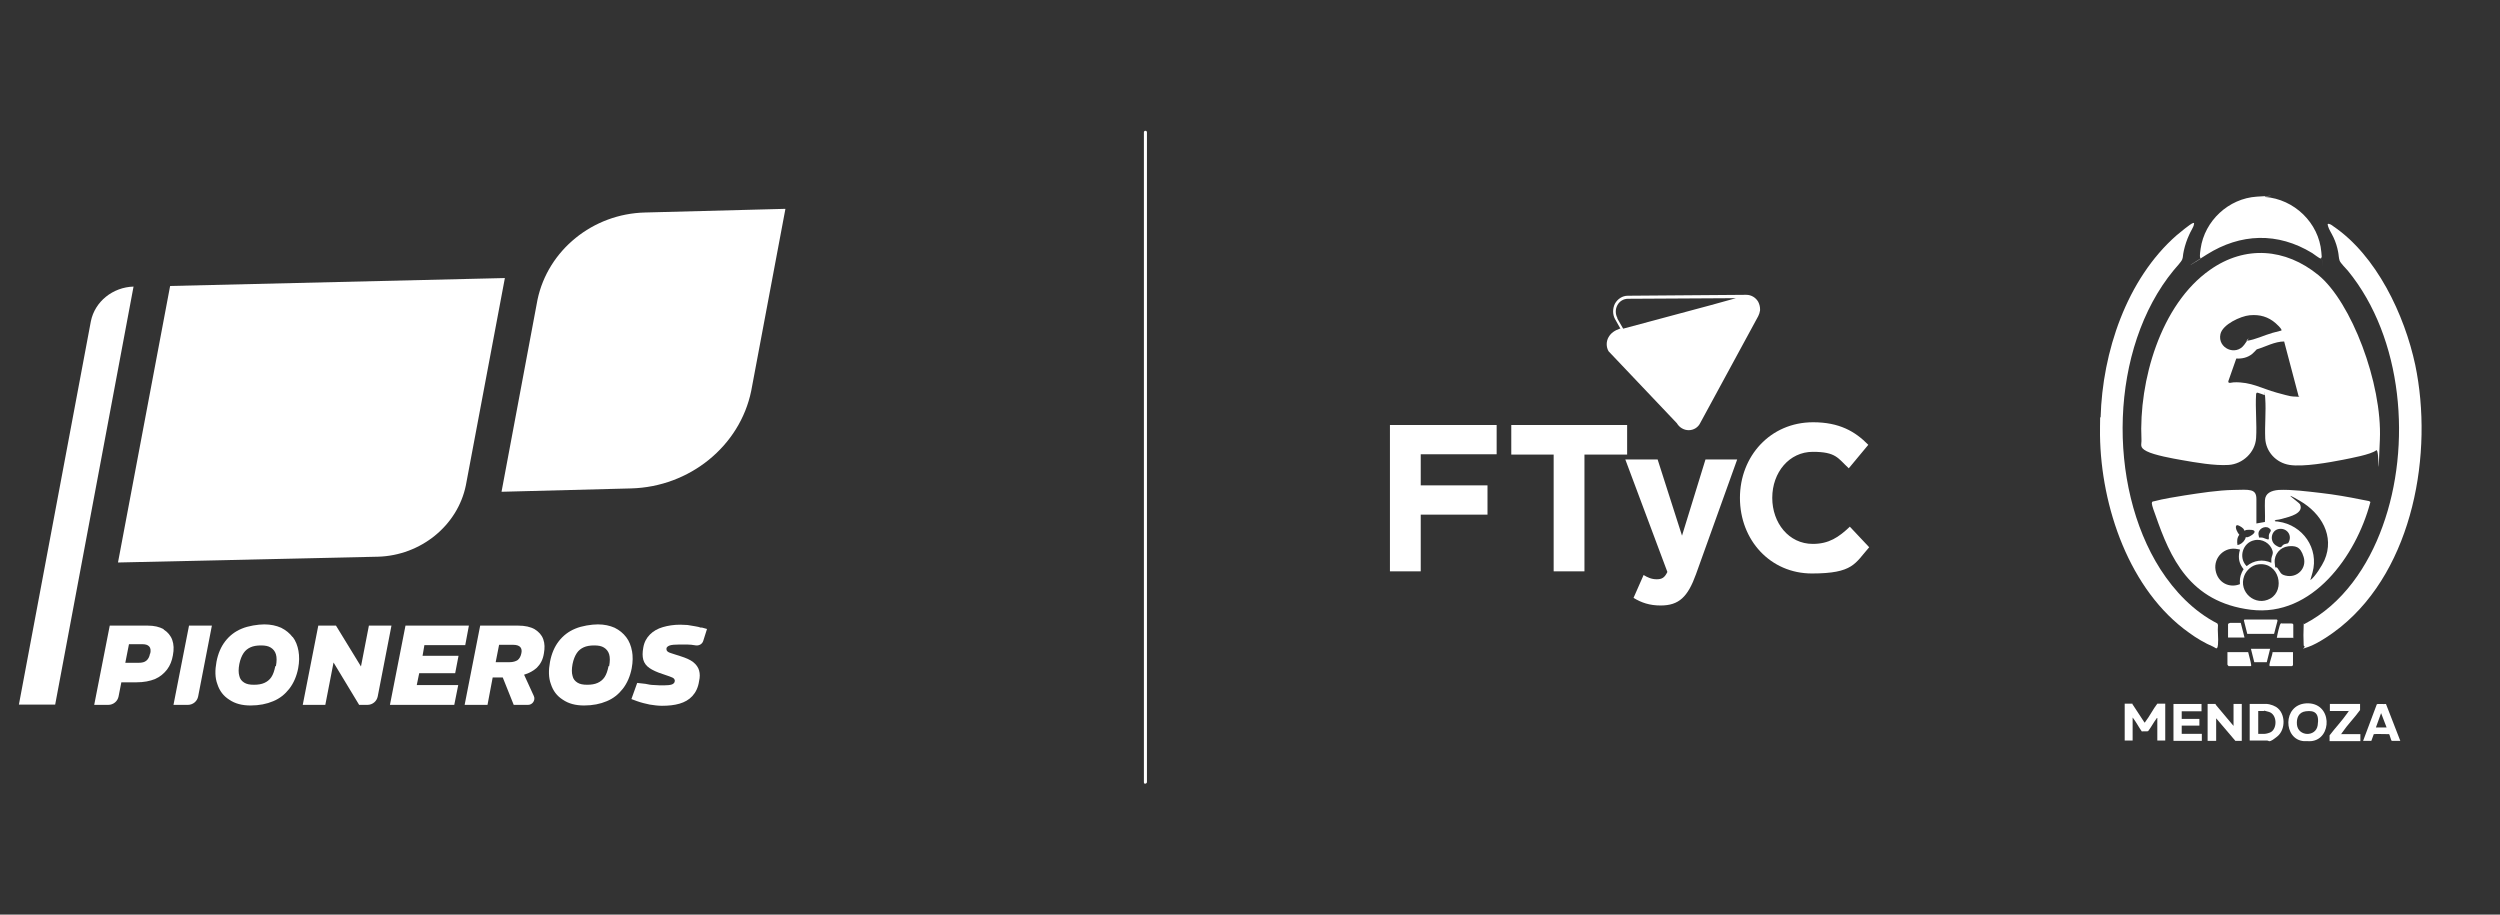
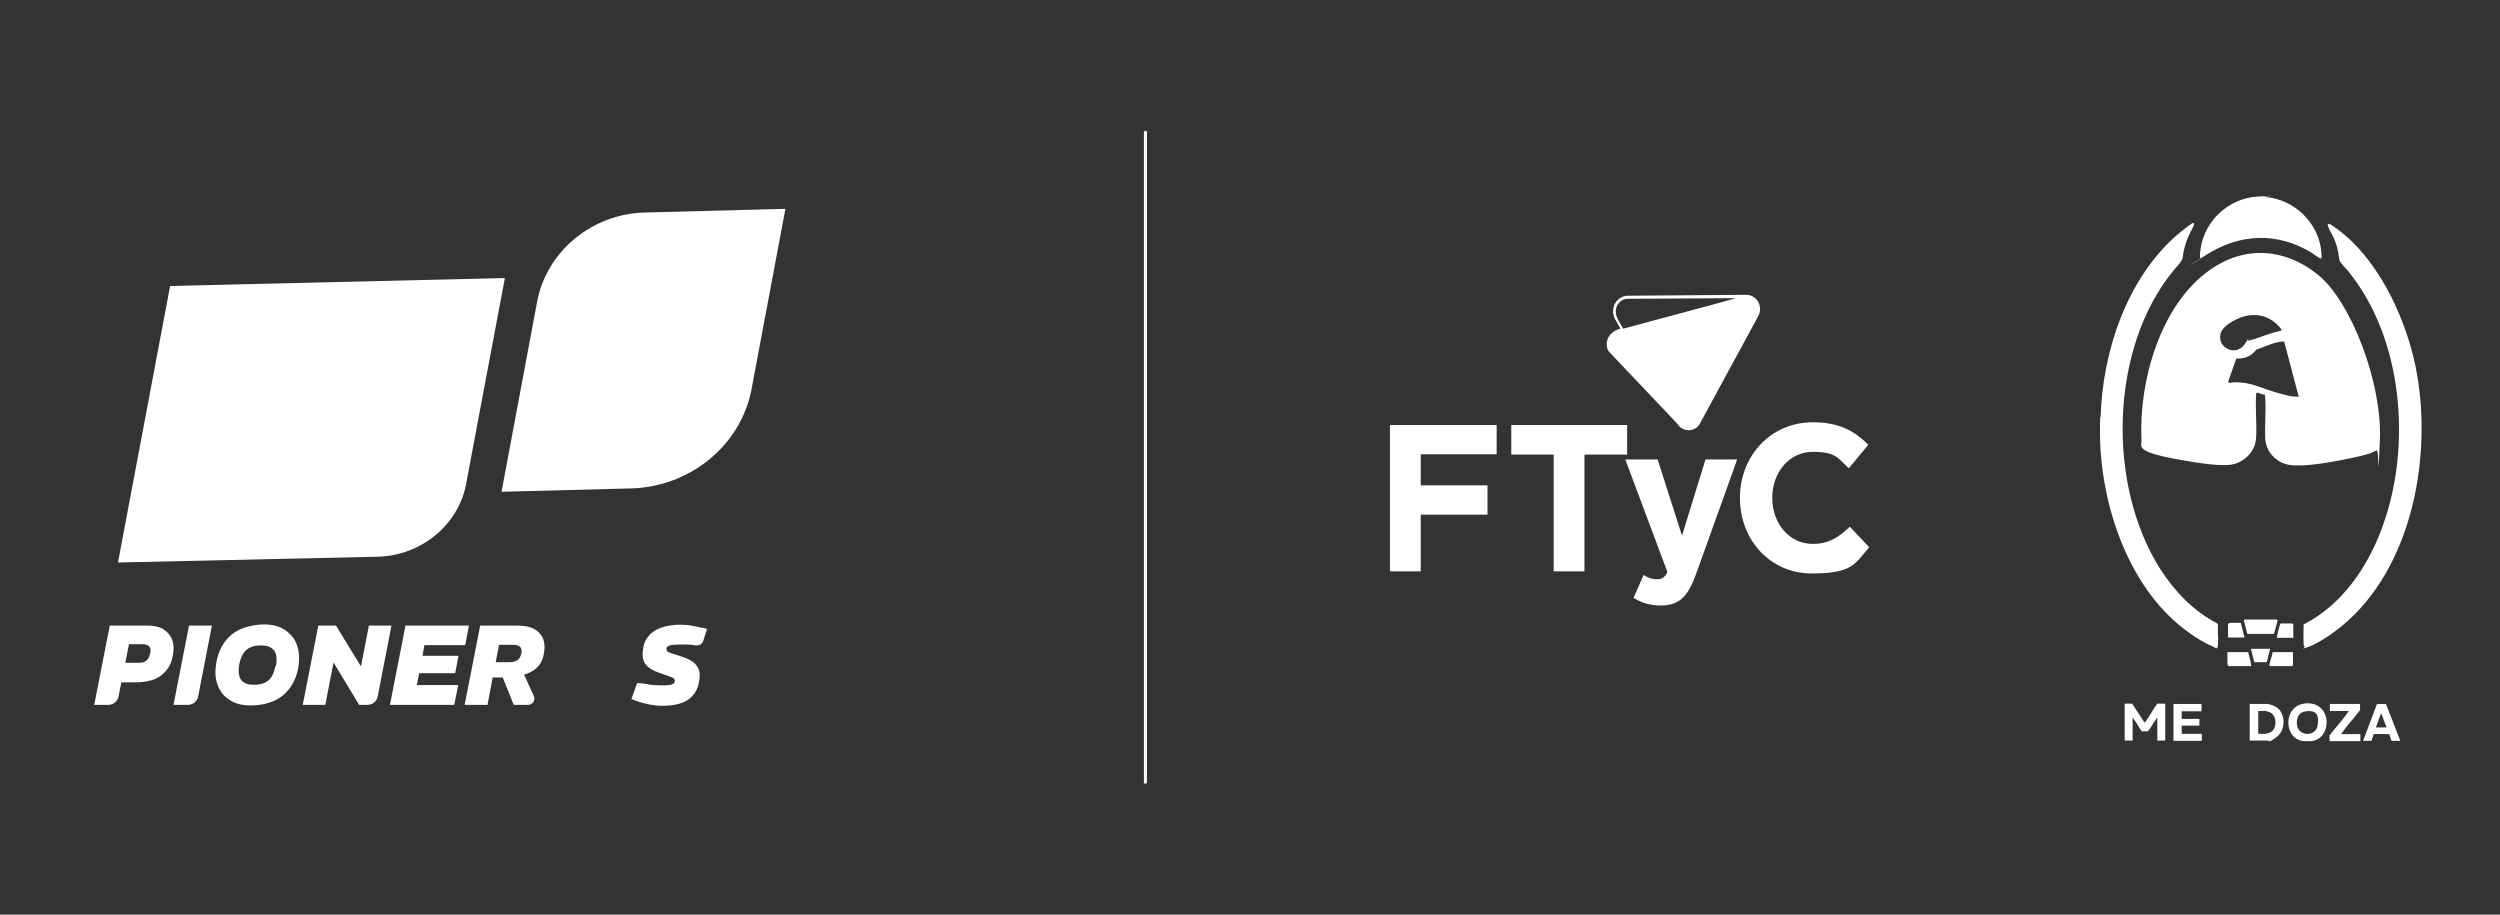
<svg xmlns="http://www.w3.org/2000/svg" id="Capa_1" viewBox="0 0 820 300">
  <rect x="0" y="0" width="820" height="300" fill="#333333" stroke="none" />
  <defs>
    <style>      .st0 {        fill: #fff;      }    </style>
  </defs>
  <g>
    <g>
      <path class="st0" d="M742.9,64.6c9.6.7,17.7,8.5,18.5,18.1s.1,1.3.1,1.5-.2.6-.4.6-2.3-1.5-2.7-1.8c-11.3-6.9-23.5-6.5-34.6.5s-1.6,1.2-1.8,1.2-.4-.2-.4-.4c-.1-.4.1-2.2.2-2.7,1.3-9.2,9.2-16.5,18.4-17.1s1.9,0,2.7,0Z" />
      <path class="st0" d="M689,136.9c0,1.9-.1,3.9-.1,5.7h-.1v-5.7h.2Z" />
      <path class="st0" d="M757.9,243.1h0c0,.1-2.2.1-2.2.1h0c.6,0,1.6,0,2.2-.1Z" />
      <path class="st0" d="M742.8,129.6c0,0-2.1-.8-2.3-.8-.4,0-.4.1-.5.5-.3,4.7.3,9.7,0,14.4s-4.4,8.5-9,8.8-10.9-.8-15.4-1.6c-2.9-.5-9-1.6-11.5-2.9s-1.6-2.1-1.7-3.8c-.9-19.1,6.2-44.3,22.5-55.7,11.5-8.1,24.7-7.1,35.5,1.7s21,35.5,20.2,54,0,2.6-1.2,3.5c-1.7,1.4-8.5,2.6-10.9,3.1-4.6.9-13,2.4-17.5,1.7s-7.8-4.4-8-8.7.3-8.9,0-13.1-.1-.8-.2-.9ZM737.9,103.4c-3,.3-8.9,3-9.6,6.2-1,4.6,5,7.3,7.8,3.5s.5-1.2.8-1.3c2.9-.4,5.6-1.8,8.4-2.6s2.9-.7,3-.8,0-.2,0-.3c-.1-.4-1.5-1.8-1.9-2.1-2.4-2.1-5.2-2.9-8.4-2.6ZM749.3,112c-3.2,0-6.1,1.7-9.1,2.6-.5.5-1,1.1-1.5,1.5-1.5,1.2-3.3,1.6-5.2,1.5l-2.6,7.4c-.2,1,1.2.4,1.8.4,5.7-.2,9,2,14.1,3.4s4.6,1.2,6.4,1.3.6,0,.7-.3l-4.7-17.8Z" />
-       <path class="st0" d="M740.1,171.7l2.8-.5c.1-2.3-.1-4.8,0-7.1s2-3.2,4.5-3.4c4.3-.2,9.5.5,13.9,1s9,1.3,13.4,2.2,1.9.3,2.4.5.4.3.3.6c-4.6,17.2-18.9,37.5-39.1,35s-26.5-17.2-31.3-31c-.3-.8-1.2-3.2-1.2-3.9s.4-.6.8-.7c3-.8,6.8-1.4,9.9-1.9,5.2-.8,10.9-1.7,16.1-1.8s7.5-.5,7.5,3v7.9ZM757.5,190.3c.2,0,.3,0,.4-.1,1.4-1,3.8-4.8,4.5-6.4,3.5-8-1.1-15.5-8-19.5s-.4.4,0,1.1c.7,1.5-.2,2.5-1.4,3.2s-3.1,1.2-4.6,1.6-1.5.2-2,.4-.2.2-.2.3c0,.2.9.1,1.1.2,8,1.1,13.4,8.8,11.2,16.7s-.7,1.7-.9,2.6ZM736.2,174s-.4-.7-.6-.8c-.3-.3-1.8-1.3-2.1-.8-.5.7.5,2.5,1,3-.8,1-.8,2.2-.6,3.4,1-.2,1.9-.9,2.4-1.8s.2-.8.2-.8c0,0,.6,0,.7,0,.6-.1,2.5-1.2,2.3-1.9s-2-.5-2.5-.5-.8.4-1,.3ZM741.2,176.3s.9,0,1.1.1c.4.1,1.6.7,1.8.5s0-1.1.1-1.4c.2-1.1,1.3-1.4,0-2.3s-3.7.3-3.4,2.2.3.7.3.7ZM747.5,173.5c-2.6.4-3.2,4-1,5.4s1.6,0,2.8-.4,1.1,0,1.5-.9c1-2.3-.9-4.5-3.3-4.1ZM745,184.6c0-.4,0-.9,0-1.3.1-1,.7-1.5.4-2.6-.7-2.5-3.4-4.1-6-3.5-3.8.8-5.3,5.7-2.5,8.5,2.3-1.9,5.3-2.4,8.1-1.1ZM750.5,179.2c-2.6.3-4.6,2.6-4.4,5.3s.3,1.1.9,1.8c1,1.3.9,2.1,2.7,2.5,3.8.9,7-2.4,5.9-6.1s-2.9-3.7-5.2-3.5ZM734.7,191.6c-.1-1.3,0-2.5.6-3.8s.6-.9.6-1.1c-1.2-1.5-1.7-3-1.5-4.9s.8-1.4-.5-1.7c-4.2-.9-7.9,2.7-7.2,6.9s4.6,6,8,4.6ZM740.8,185.1c-2.1.2-4,1.9-4.7,3.8-2,5.3,3.7,10.2,8.6,7.4s2.9-12-3.9-11.2Z" />
      <path class="st0" d="M689,136.9c.6-21.4,8.5-45.3,24.9-59.7.8-.7,4.6-3.8,5.3-4s.4,0,.4.4c0,.7-1.2,2.5-1.5,3.3-.8,1.7-1.4,3.5-1.8,5.3s-.2,1.9-.5,2.8-2,2.6-2.8,3.6c-21.1,25.6-22,70.5-4.4,98.1,4.7,7.3,10.9,13.8,18.7,17.8l.2.5c-.2,2,.2,4.3,0,6.4s-.8,1-1.6.7c-2.6-1.1-5.5-2.8-7.8-4.5-19.7-13.9-29-41.5-29.3-64.9,0-1.9,0-3.8.1-5.7Z" />
      <path class="st0" d="M755.8,212c-.2-.2-.2-.4-.2-.6-.1-1.5-.1-4.6,0-6.2s0-.4.2-.5c12.6-6.5,21-19,25.7-32.1,9.6-26.4,6.7-61.7-11.4-83.8-.7-.8-2.4-2.5-2.7-3.3s-.3-2-.5-2.9c-.3-1.6-.8-3.2-1.5-4.7s-1.5-2.6-1.8-3.7,0-.5,0-.8c.6,0,1.2.4,1.7.8,14.2,9.6,23.4,29.1,26.9,45.5,6,28.8-.6,66.6-24.4,85.9-2.7,2.2-7.5,5.5-10.7,6.6s-.8.2-1.2-.2Z" />
      <path class="st0" d="M699.4,230.9l4,6.1c.2,0,.2-.2.3-.3,1.4-1.8,2.5-4.1,3.9-5.9h2.6v12.1h-2.6v-7.4c-.2,0-.2,0-.2.1-1,1.3-1.8,2.9-2.8,4.2-.3.2-1.5,0-1.9.1h-.2c-1-1.4-1.8-3-2.8-4.3s0-.2-.2-.1v7.4h-2.6v-12.1h2.6Z" />
-       <polygon class="st0" points="726.7 230.9 726.8 231.2 732.6 238.1 732.6 230.9 735.3 230.9 735.3 243 733.2 243 726.9 235.6 726.9 243 724.1 243 724.1 230.9 726.7 230.9" />
      <path class="st0" d="M737.9,243v-12.1h5.7c.8,0,2.3.6,3,1,3.1,2,3.2,7.4.3,9.7s-2.5,1.3-3.3,1.3h-5.7ZM740.7,240.7h2.1c.5,0,1.6-.3,2.1-.6,2.1-1.3,2-5.8-.7-6.6s-1.2-.3-1.6-.3h-1.9v7.5Z" />
      <path class="st0" d="M757.9,243.1c-.6,0-1.6,0-2.2,0-6.8-.5-7.1-11.9.7-12.4,8.7-.5,8.7,11.8,1.6,12.4ZM756.3,233.3c-2.4.3-3.1,2.3-2.9,4.4.4,3.9,6.2,4.1,6.8.2s-.9-5-3.9-4.6Z" />
      <polygon class="st0" points="722.1 230.9 722.1 233.3 715.6 233.3 715.6 235.8 721.4 235.8 721.4 238 715.6 238 715.6 240.7 722.2 240.7 722.2 243 712.9 243 712.9 230.9 722.1 230.9" />
      <path class="st0" d="M775.1,243l4.5-12c.2-.2,2.5,0,3-.1l4.7,12.1h-2.8c-.3-.2-.7-2.2-.9-2.2-.6,0-4.8-.1-5,0l-.8,2.2h-2.7ZM779.4,238.6h3.4l-1.8-4.7-1.7,4.7Z" />
      <path class="st0" d="M774.1,230.9v2c-1.8,2.5-4.1,4.8-5.8,7.3s-.3.3-.3.6h6.2v2.3h-10.1v-1.9c1.9-2.5,4.1-4.8,5.9-7.4s.3-.3.3-.6h-6.1v-2.3h9.9Z" />
      <path class="st0" d="M746.7,203.2c.2,0,.4.3.3.5l-1.1,4.2h-8.8s-1.1-4.4-1.1-4.4c0-.1.2-.3.2-.3h10.5Z" />
      <path class="st0" d="M737.4,213.9c.3,1.4.8,2.8,1,4.3,0,0,0,.3-.2.3h-7.2s-.4-.4-.4-.5v-4.1h6.6Z" />
      <path class="st0" d="M752.1,213.9v4.2c0,.1-.2.4-.4.4h-7.2s-.1-.1-.1-.2c-.2-.6,1-3.5,1-4.4h6.6Z" />
      <path class="st0" d="M730.8,204.8c0-.3.4-.4.7-.5.7,0,2.3,0,3,0s.4,0,.5.1l1.2,4.7h-5.4v-4.4Z" />
      <polygon class="st0" points="744.6 212.8 743.5 217.2 739.4 217.2 738.3 212.8 744.6 212.8" />
      <path class="st0" d="M752.1,209.2h-5.3c.1-.7.9-4.5,1.3-4.7s.2,0,.3,0c.6,0,2.5,0,3.1,0s.7.2.7.5v4.4Z" />
    </g>
    <path class="st0" d="M375.7,257.1c-.3,0-.5-.2-.5-.5V43.4c0-.3.2-.5.5-.5s.5.2.5.5v213.1c0,.3-.2.5-.5.5Z" />
    <g>
      <polygon class="st0" points="455.9 187.4 466 187.4 466 168.8 487.9 168.8 487.9 159.2 466 159.2 466 149 490.9 149 490.9 139.4 455.9 139.4 455.9 187.4" />
      <polygon class="st0" points="533.7 139.4 495.7 139.4 495.7 149.1 509.6 149.1 509.6 187.4 519.7 187.4 519.7 149.1 533.7 149.1 533.7 139.4" />
      <path class="st0" d="M551.7,175.7l-8-25h-10.6l13.8,36.9c-.9,1.9-1.8,2.4-3.5,2.4s-3-.6-4.3-1.4l-3.3,7.5c2.6,1.6,5.3,2.5,8.9,2.5,6,0,8.9-2.8,11.6-10.3l13.5-37.6h-10.4l-7.7,25Z" />
      <path class="st0" d="M606.7,172.8c-3.6,3.4-6.8,5.6-12.1,5.6-7.9,0-13.3-6.9-13.3-15.1h0c0-8.4,5.6-15.1,13.3-15.1s8.2,2.1,11.8,5.4l6.4-7.7c-4.3-4.4-9.5-7.4-18.1-7.4-14.1,0-24,11.2-24,24.8h0c0,13.9,10,24.8,23.6,24.8s14.1-3.3,18.8-8.6l-6.4-6.8Z" />
      <path class="st0" d="M550,138.8c.8,1.4,2.3,2.3,3.9,2.3,1.6,0,3.1-.9,3.8-2.4l19-35c.3-.6.5-1.2.6-1.9h0c0-.1,0-.3,0-.4,0-.8-.2-1.6-.6-2.4-.8-1.4-2.3-2.3-3.9-2.3h0c-.1,0-.2,0-.3,0l-38.6.3c-1.7,0-3.3,1-4.2,2.6-.8,1.6-.8,3.5,0,5l1.8,3.2h-.2c-1.7.6-2.9,1.4-3.7,2.8-.8,1.4-.8,3.2,0,4.6l22.3,23.5ZM530.5,104.3c-.7-1.3-.7-2.9,0-4.2.7-1.3,2-2.1,3.5-2.1l35.4-.2-8.3,2.3-28.7,7.7-1.9-3.3Z" />
    </g>
  </g>
  <g>
    <g>
      <path class="st0" d="M57,231.2h4.6c1.7,0,3.1-1.2,3.4-2.8l4.5-23.2h-7.5l-5.1,26Z" />
      <path class="st0" d="M53.7,206.4c-1.4-.8-3.1-1.2-5.3-1.2h-12.4l-5.1,26h4.6c1.7,0,3.1-1.2,3.4-2.8l.9-4.6h4.9c2.5,0,4.5-.4,6.2-1.1,1.6-.7,2.9-1.8,3.9-3.1,1-1.3,1.6-2.9,1.9-4.6.4-2,.3-3.7-.2-5.1-.5-1.4-1.5-2.6-2.8-3.4ZM49.2,214.4c-.2,1.1-.6,1.8-1.2,2.3-.6.5-1.4.7-2.6.7h-4.3l1.2-6.1h4.4c1,0,1.7.2,2.2.7.5.5.6,1.3.4,2.3Z" />
      <path class="st0" d="M96,209c-1-1.3-2.2-2.3-3.8-3.1-1.6-.7-3.4-1.1-5.5-1.1s-5.3.5-7.4,1.4c-2.2.9-4,2.3-5.4,4.1-1.4,1.8-2.4,4.1-2.9,6.8-.5,2.7-.5,5.2.3,7.3.7,2.2,2,3.9,3.9,5.1,1.9,1.3,4.2,1.9,7,1.9s5.3-.5,7.4-1.4c2.2-.9,3.9-2.3,5.3-4.1,1.4-1.8,2.4-4.1,2.9-6.7.4-2.1.4-4,.1-5.7-.3-1.7-.9-3.3-1.9-4.6ZM90.3,218.5c-.3,1.5-.7,2.7-1.3,3.6-.6.9-1.4,1.5-2.3,1.9-.9.4-2,.6-3.4.6s-2.4-.2-3.2-.7c-.8-.5-1.4-1.2-1.6-2.2-.3-1-.3-2.3,0-3.9.3-1.5.8-2.7,1.4-3.6.6-.9,1.4-1.5,2.3-1.9.9-.4,2-.6,3.4-.6s2.4.2,3.2.7c.8.5,1.4,1.2,1.7,2.2.3,1,.3,2.3,0,3.9Z" />
      <path class="st0" d="M175.4,206.4c-1.4-.8-3.2-1.2-5.5-1.2h-12.4l-5.1,26h7.5l1.7-9h2.3c.3,0,.7,0,1,0l3.6,9h4.7c1.5,0,2.5-1.6,1.9-2.9l-3.2-7c1.7-.5,3.1-1.3,4.2-2.3,1.2-1.2,2-2.7,2.3-4.7.3-1.7.3-3.2-.2-4.6-.5-1.4-1.4-2.4-2.8-3.3ZM162.6,217.1l1.1-5.6h4.7c1.1,0,1.9.3,2.3.8.4.5.5,1.2.3,2-.2,1-.6,1.7-1.2,2.2-.6.4-1.5.7-2.7.7h-4.5Z" />
      <path class="st0" d="M230,205.9c-.6-.2-1.3-.4-2.1-.5-.8-.1-1.6-.3-2.4-.4-.8,0-1.6-.1-2.4-.1-2.1,0-4,.3-5.7.8-1.7.5-3.1,1.3-4.2,2.4-1.1,1.1-1.9,2.5-2.2,4.3-.3,1.6-.3,2.9,0,4,.3,1.1,1,2,2,2.7,1,.7,2.5,1.4,4.4,2,1.3.4,2.2.8,2.8,1s.9.5,1,.7c.1.2.2.5.1.7,0,.4-.4.8-.9,1-.6.2-1.4.3-2.6.3s-2,0-3.1-.1c-1.1,0-2.1-.2-3-.4l-2.7-.3-1.9,5.3,1.9.7c1.4.5,2.7.8,4.1,1.1,1.3.2,2.7.4,4,.4,2.2,0,4.1-.2,5.8-.7,1.7-.5,3.1-1.3,4.2-2.5,1.1-1.2,1.9-2.8,2.2-4.9.3-1.3.3-2.4,0-3.5-.3-1-.9-1.9-1.9-2.7-1-.8-2.4-1.4-4.3-2-1.4-.4-2.4-.8-3.1-1-.7-.2-1.1-.5-1.2-.7-.2-.2-.2-.5-.2-.8,0-.4.5-.8,1.1-1,.6-.2,1.7-.3,3.2-.3s1.5,0,2.4,0c.9,0,1.9.1,3,.3,1.1.1,2.1-.5,2.4-1.6l1.2-3.8-1.8-.5Z" />
      <path class="st0" d="M121,205.2l-2.6,13.4h0l-8.2-13.4h-5.8l-5.1,26h7.4l2.7-13.9h0l8.4,13.9h2.7c1.7,0,3.1-1.2,3.4-2.8l4.5-23.2h-7.4Z" />
-       <path class="st0" d="M207.3,213.6c-.3-1.7-.9-3.3-1.9-4.6-1-1.3-2.2-2.3-3.8-3.1-1.6-.7-3.4-1.1-5.5-1.1s-5.3.5-7.4,1.4c-2.2.9-4,2.3-5.4,4.1-1.4,1.8-2.4,4.1-2.9,6.8-.5,2.7-.5,5.2.3,7.3.7,2.2,2,3.9,3.9,5.1,1.9,1.3,4.2,1.9,7,1.9s5.3-.5,7.4-1.4c2.2-.9,3.9-2.3,5.3-4.1,1.4-1.8,2.4-4.1,2.9-6.7.4-2.1.4-4,.1-5.7ZM199.6,218.5c-.3,1.5-.7,2.7-1.3,3.6-.6.9-1.4,1.5-2.3,1.9-.9.4-2,.6-3.4.6s-2.4-.2-3.2-.7c-.8-.5-1.4-1.2-1.6-2.2-.3-1-.3-2.3,0-3.9.3-1.5.8-2.7,1.4-3.6.6-.9,1.4-1.5,2.3-1.9.9-.4,2-.6,3.4-.6s2.4.2,3.2.7c.8.5,1.4,1.2,1.7,2.2.3,1,.3,2.3,0,3.9Z" />
      <polygon class="st0" points="149.3 220.8 150.4 215.1 138.6 215.1 139.2 211.6 152.6 211.6 153.8 205.2 133 205.2 127.9 231.2 149 231.2 150.3 224.7 136.7 224.7 137.5 220.8 149.3 220.8" />
    </g>
    <path class="st0" d="M165.6,91.2l-109.8,2.6-17.1,90.7,85.3-1.9c14-.4,26.1-10.2,28.8-23.4l12.8-68Z" />
    <path class="st0" d="M257.6,68.5l-46,1.2c-17.2.4-31.9,12.4-35.3,28.6l-11.8,63,42.5-1.1c19.2-.5,35.7-13.9,39.4-32l11.2-59.6Z" />
-     <path class="st0" d="M18.1,231.1l25.7-137.1c-6.8.2-12.7,4.9-14,11.4L6.2,231.1h11.9Z" />
  </g>
</svg>